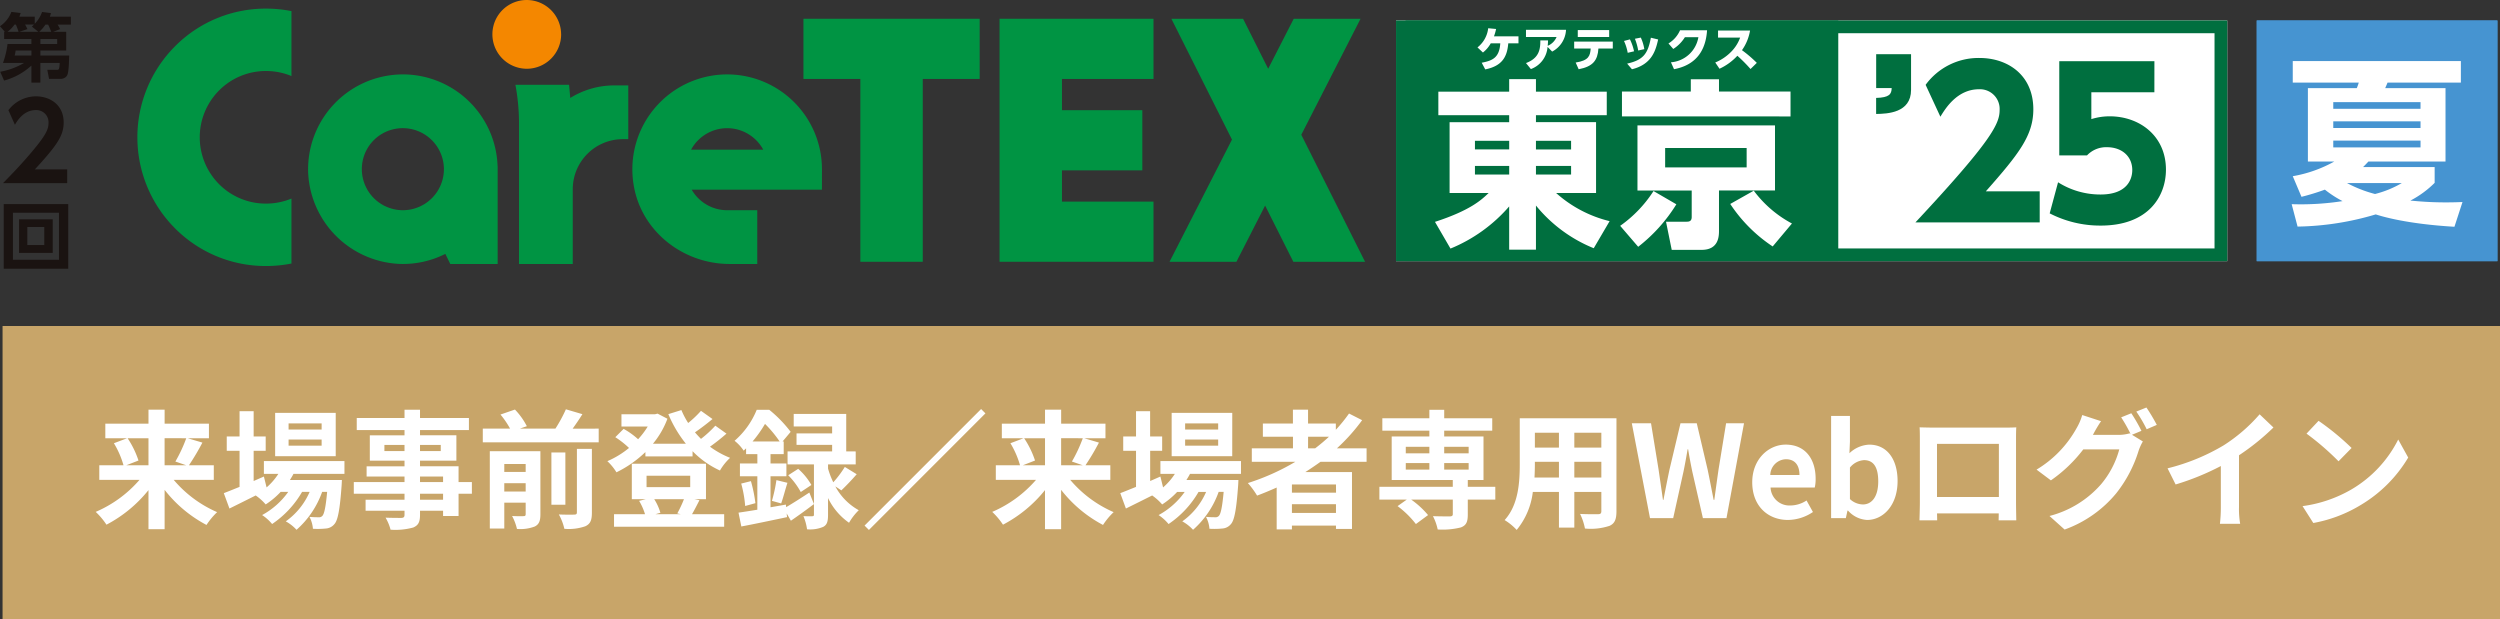
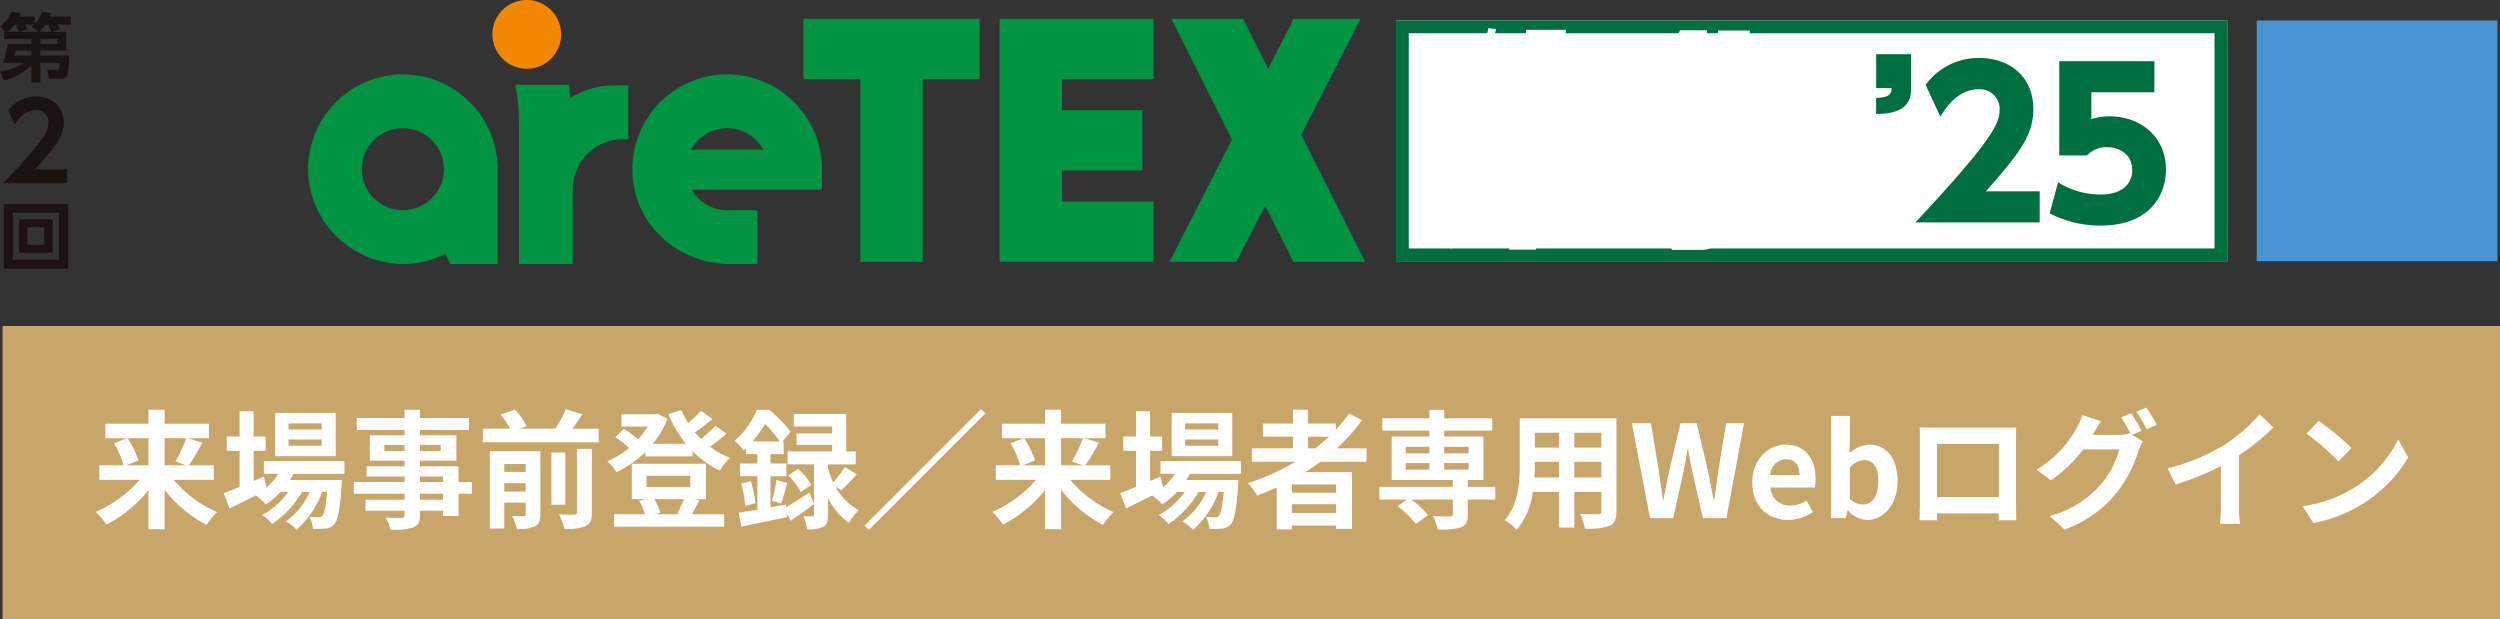
<svg xmlns="http://www.w3.org/2000/svg" width="429.441" height="106.395" viewBox="0 0 429.441 106.395">
  <rect x="0" y="0" width="429.441" height="106.395" fill="#333333" stroke="none" />
  <g id="ctks25-login-head-s" transform="translate(15192.888 12947.816)">
    <rect id="長方形_1954" data-name="長方形 1954" width="429" height="50.396" transform="translate(-15192.447 -12891.816)" fill="#c8a569" />
    <path id="パス_13042" data-name="パス 13042" d="M-189.926-13.728v4.642h-3.806l2.09-.814a15.675,15.675,0,0,0-1.87-3.828Zm6.49,0a24.776,24.776,0,0,1-1.87,4l1.848.638h-3.7v-4.642Zm4.73,7.15V-9.086h-4.268a40.581,40.581,0,0,0,2.31-3.894l-2.53-.748h3.652v-2.508h-7.612v-2.4h-2.772v2.4h-7.414v2.508h3.74l-2.266.858a15.345,15.345,0,0,1,1.65,3.784h-4.158v2.508h6.908a20.768,20.768,0,0,1-7.524,5.5,12.415,12.415,0,0,1,1.848,2.2,22.828,22.828,0,0,0,7.216-5.94v6.71h2.772V-4.862a22.245,22.245,0,0,0,7.194,6.028,12.28,12.28,0,0,1,1.826-2.2,20.4,20.4,0,0,1-7.458-5.544Zm18.524-8.646h-5.676V-16.28h5.676Zm0,2.772h-5.676v-1.056h5.676Zm2.42-5.632h-10.406v7.436h10.406Zm1.5,10.472v-2.2H-170.1v2.2h2.486a10.716,10.716,0,0,1-2.024,2.332l-.462-1.87-1.76.77v-5.192h2.068v-2.464h-2.068V-18.37h-2.42v4.334h-2.2v2.464h2.2v6.2c-1.034.418-1.958.792-2.706,1.078l.968,2.64c1.342-.66,2.926-1.452,4.51-2.244a9.062,9.062,0,0,1,1.716,1.54,13.67,13.67,0,0,0,2.574-2.156h1.3a13.271,13.271,0,0,1-4.488,3.982,7.729,7.729,0,0,1,1.716,1.54,16.787,16.787,0,0,0,5.148-5.522h1.3A12.1,12.1,0,0,1-166.342.55,7.207,7.207,0,0,1-164.494,2a15.677,15.677,0,0,0,4.4-6.512h.858c-.242,2.662-.506,3.784-.814,4.114a.753.753,0,0,1-.66.242c-.286,0-.858,0-1.562-.066a5.218,5.218,0,0,1,.594,2.046,13.828,13.828,0,0,0,2.222-.044A2.051,2.051,0,0,0-158,1.034c.594-.638.946-2.4,1.254-6.688.022-.308.044-.9.044-.9h-8.932c.22-.352.44-.7.616-1.056Zm16.94,4.444h-3.96V-4.2h3.96Zm-3.96-3.982h3.96V-6.2h-3.96Zm-6.116-4.378v-1.056h3.454v1.056Zm9.68-1.056v1.056h-3.564v-1.056Zm5.346,6.38h-2.288V-8.91h-6.622v-.968h6.248v-4.356h-6.248v-.9h8.4V-17.2h-8.4v-1.43h-2.662v1.43h-8.206v2.068h8.206v.9h-5.962v4.356h5.962v.968h-6.512v1.76h6.512V-6.2h-8.712v2h8.712v1.034h-6.688v1.892h6.688v.682c0,.4-.132.528-.55.55-.352,0-1.65,0-2.706-.044a8.065,8.065,0,0,1,.858,2.068,11.586,11.586,0,0,0,3.894-.374c.858-.374,1.166-.9,1.166-2.2v-.682h3.96v.9h2.662V-4.2h2.288Zm5.566,1.628v-1.43h3.674v1.43Zm3.674-4.73v1.364h-3.674V-9.306Zm2.53-2.2h-8.69V1.782h2.486V-2.662h3.674V-.7c0,.264-.088.352-.352.352-.286.022-1.166.022-1.98-.022a9.047,9.047,0,0,1,.836,2.222,6.9,6.9,0,0,0,3.058-.418c.748-.374.968-.99.968-2.112Zm6.27,10.494c0,.308-.11.4-.462.4-.374.022-1.518.022-2.64-.022a9.174,9.174,0,0,1,.946,2.464,8.633,8.633,0,0,0,3.608-.44c.88-.418,1.122-1.056,1.122-2.354V-11.9h-2.574Zm-1.98-10.274h-2.4V-2.31h2.4Zm1.254-4.092c.55-.77,1.144-1.628,1.672-2.486l-2.838-.836a24.664,24.664,0,0,1-1.8,3.322h-6.116l1.21-.418a12.156,12.156,0,0,0-2.046-2.86l-2.486.858a14.753,14.753,0,0,1,1.65,2.42h-4.686v2.354h19.91v-2.354ZM-97.944-3.256A20.947,20.947,0,0,1-99.088-.814l.594.132h-4.334l.836-.242a8.956,8.956,0,0,0-1.056-2.332Zm-6.424-4.026h7.5v1.958h-7.5Zm8.228,4.026h1.98V-9.35H-106.9v6.094h2.4l-1.144.286a10.526,10.526,0,0,1,1.012,2.288h-5.324V1.474h18.92V-.682h-5.522c.374-.638.814-1.5,1.276-2.4Zm3.586-12.628a19.288,19.288,0,0,1-2.464,2.266c-.352-.352-.7-.726-1.034-1.122.968-.66,2.068-1.5,3.014-2.288l-1.98-1.408a18.412,18.412,0,0,1-2.2,2.09,14.253,14.253,0,0,1-1.166-2.222l-2.244.7a21.246,21.246,0,0,0,3.014,5.082h-5.654a14.81,14.81,0,0,0,2.486-4.29l-1.694-.88-.44.11h-5.764v2.112h4.51a13.846,13.846,0,0,1-1.65,2.178,13.281,13.281,0,0,0-2.486-1.782l-1.43,1.43a15.326,15.326,0,0,1,2.354,1.848A15.328,15.328,0,0,1-111.1-9.79a9.3,9.3,0,0,1,1.562,1.914,19.341,19.341,0,0,0,4.972-3.476v.748h8.1v-.9a15.641,15.641,0,0,0,4.708,3.322,9.353,9.353,0,0,1,1.738-2.178,15.557,15.557,0,0,1-3.454-1.914A34.318,34.318,0,0,0-90.64-14.52Zm6.4,2.706a20.791,20.791,0,0,0,2.134-3.014,20.454,20.454,0,0,1,2.508,3.014Zm5.72,10.846-2.64.462V-7.194h2.728v-2.2h-2.728V-11h2.266v-2.178H-81l1.386-1.65a21.862,21.862,0,0,0-3.674-3.784h-2.156a14.059,14.059,0,0,1-3.806,5.324,7.163,7.163,0,0,1,1.562,1.694c.132-.132.286-.264.418-.4V-11h1.936v1.606H-88.33v2.2h2.992v5.742c-1.21.2-2.31.374-3.234.506l.484,2.376C-85.866,1.012-82.962.4-80.234-.176L-80.3-.814-79.574.44c1.254-.858,2.662-1.87,3.96-2.86l-.792-1.98c-1.43.946-2.882,1.87-3.982,2.508Zm9.526-2.442c.77-.726,1.76-1.76,2.64-2.772L-70.312-8.8a18.366,18.366,0,0,1-1.98,2.64,14.269,14.269,0,0,1-.9-2.354V-9.24h4.752v-2.222H-70.07v-6.446h-9.02v2.156h6.6v1.188h-6.116v1.98h6.116v1.122h-7.656V-9.24h4.532V-.616c0,.22-.066.286-.308.286-.22,0-.88.022-1.5-.022A8.933,8.933,0,0,1-76.8,1.914,5.786,5.786,0,0,0-74.03,1.5c.682-.352.836-.968.836-2.068V-3.454A11.076,11.076,0,0,0-69.586.792a9.717,9.717,0,0,1,1.672-2.156A10.143,10.143,0,0,1-71.94-5.456ZM-88.11-5.94a20.021,20.021,0,0,1,.682,3.85l1.76-.484a25.128,25.128,0,0,0-.77-3.784Zm6.864,3.41c.33-.9.682-2.31,1.078-3.542l-1.892-.462a26.976,26.976,0,0,1-.77,3.564Zm1.21-4.84A12.58,12.58,0,0,1-77.88-4.488l1.826-1.21A10.745,10.745,0,0,0-78.32-8.47ZM-46.9-18.744l-20.02,20.02.748.748L-46.156-18Zm10.978,5.016v4.642h-3.806l2.09-.814a15.676,15.676,0,0,0-1.87-3.828Zm6.49,0a24.777,24.777,0,0,1-1.87,4l1.848.638h-3.7v-4.642Zm4.73,7.15V-9.086h-4.268a40.582,40.582,0,0,0,2.31-3.894l-2.53-.748h3.652v-2.508h-7.612v-2.4h-2.772v2.4H-43.34v2.508h3.74l-2.266.858a15.345,15.345,0,0,1,1.65,3.784h-4.158v2.508h6.908a20.768,20.768,0,0,1-7.524,5.5,12.415,12.415,0,0,1,1.848,2.2,22.828,22.828,0,0,0,7.216-5.94v6.71h2.772V-4.862A22.245,22.245,0,0,0-25.96,1.166a12.28,12.28,0,0,1,1.826-2.2,20.4,20.4,0,0,1-7.458-5.544Zm18.524-8.646h-5.676V-16.28h5.676Zm0,2.772h-5.676v-1.056h5.676Zm2.42-5.632H-14.168v7.436H-3.762Zm1.5,10.472v-2.2H-16.1v2.2h2.486A10.716,10.716,0,0,1-15.642-5.28L-16.1-7.15l-1.76.77v-5.192H-15.8v-2.464h-2.068V-18.37h-2.42v4.334h-2.2v2.464h2.2v6.2c-1.034.418-1.958.792-2.706,1.078l.968,2.64c1.342-.66,2.926-1.452,4.51-2.244A9.062,9.062,0,0,1-15.8-2.354,13.67,13.67,0,0,0-13.222-4.51h1.3A13.271,13.271,0,0,1-16.412-.528,7.729,7.729,0,0,1-14.7,1.012,16.787,16.787,0,0,0-9.548-4.51h1.3A12.1,12.1,0,0,1-12.342.55,7.207,7.207,0,0,1-10.494,2a15.677,15.677,0,0,0,4.4-6.512h.858C-5.478-1.848-5.742-.726-6.05-.4a.753.753,0,0,1-.66.242c-.286,0-.858,0-1.562-.066a5.217,5.217,0,0,1,.594,2.046,13.828,13.828,0,0,0,2.222-.044A2.051,2.051,0,0,0-4,1.034c.594-.638.946-2.4,1.254-6.688.022-.308.044-.9.044-.9h-8.932c.22-.352.44-.7.616-1.056Zm11.528-6.38h3.586a30.042,30.042,0,0,1-2.376,2H9.262Zm4.8,9.614H6.49V-5.786h7.568ZM6.49-.9V-2.4h7.568V-.9ZM19.316-9.68v-2.31h-5.1a32.179,32.179,0,0,0,4.334-4.84L16.3-17.974a26.791,26.791,0,0,1-2.266,2.794v-1.078H9.262v-2.376h-2.6v2.376H1.5v2.266h5.17v2H-.4v2.31h7.48A38.98,38.98,0,0,1-1.078-6.028,14.237,14.237,0,0,1,.506-3.872c1.122-.418,2.266-.9,3.366-1.386V1.936H6.49v-.66h7.568v.572h2.75V-7.92H8.8c.9-.572,1.738-1.144,2.6-1.76Zm6.732.22H30.1v1.122H26.048Zm0-2.794H30.1v1.122H26.048Zm10.8,0v1.122h-4.2v-1.122Zm0,3.916h-4.2V-9.46h4.2ZM41.426-5.39H36.7V-6.556H39.4v-7.48H32.648v-.99H40.9V-17.16h-8.25v-1.452H30.1v1.452H22.022v2.134H30.1v.99H23.628v7.48H34.122V-5.39H21.516v2.2h4.708L24.64-2.068a16.144,16.144,0,0,1,3.146,3.08l2.09-1.54a15.118,15.118,0,0,0-2.9-2.662h7.15V-.7c0,.286-.132.374-.484.4-.374,0-1.76,0-2.926-.044a8.9,8.9,0,0,1,.814,2.288,12.94,12.94,0,0,0,3.982-.352c.924-.352,1.188-.946,1.188-2.2V-3.19h4.73ZM55-6.974V-9.68h4.642v2.706Zm-6.842,0c.044-.814.066-1.606.066-2.31v-.4H52.36v2.706Zm4.2-7.7v2.552H48.224v-2.552Zm7.282,2.552H55v-2.552h4.642Zm2.6-5.038H45.628v7.854c0,3.08-.2,7-2.6,9.636A9.663,9.663,0,0,1,45.1,2.024,12.6,12.6,0,0,0,47.872-4.51H52.36V1.628H55V-4.51h4.642v3.3c0,.4-.154.528-.572.528-.4,0-1.848.022-3.08-.044a9.891,9.891,0,0,1,.836,2.508A10.216,10.216,0,0,0,61.05,1.32c.88-.4,1.188-1.1,1.188-2.508ZM68,0h3.982l1.782-8.052c.264-1.276.484-2.53.7-3.784h.088c.2,1.254.44,2.508.7,3.784L77.088,0h4.048L84.15-16.3H81.07l-1.3,7.964c-.242,1.694-.484,3.432-.726,5.192h-.11c-.352-1.76-.682-3.52-1.034-5.192L76.032-16.3H73.238L71.346-8.338c-.352,1.694-.7,3.432-1.034,5.192h-.088c-.242-1.76-.506-3.476-.748-5.192l-1.3-7.964h-3.3ZM91.7.308a7.756,7.756,0,0,0,4.29-1.364l-1.1-1.98a5.078,5.078,0,0,1-2.772.858,3.237,3.237,0,0,1-3.41-3.08h7.59a6.08,6.08,0,0,0,.154-1.5c0-3.388-1.76-5.874-5.148-5.874-2.926,0-5.742,2.486-5.742,6.468C85.558-2.09,88.242.308,91.7.308ZM88.66-7.414a2.773,2.773,0,0,1,2.684-2.706c1.584,0,2.332,1.056,2.332,2.706ZM105.292.308c2.706,0,5.236-2.442,5.236-6.688,0-3.762-1.826-6.248-4.862-6.248a5.256,5.256,0,0,0-3.41,1.474l.088-1.98v-4.422H99.11V0h2.53l.286-1.3h.088A4.707,4.707,0,0,0,105.292.308Zm-.726-2.662a3.357,3.357,0,0,1-2.222-.924V-8.69a3.393,3.393,0,0,1,2.42-1.276c1.694,0,2.442,1.3,2.442,3.652C107.206-3.63,106.062-2.354,104.566-2.354ZM114.312-15.6c.044.616.044,1.518.044,2.134V-2.706c0,1.056-.066,2.97-.066,3.08h3.036c0-.066,0-.572-.022-1.188h10.6c0,.638-.022,1.144-.022,1.188h3.036c0-.088-.044-2.2-.044-3.058v-10.78c0-.66,0-1.474.044-2.134-.792.044-1.628.044-2.178.044h-12.1C116.05-15.554,115.214-15.576,114.312-15.6ZM117.3-12.76H127.93v9.13H117.3Zm33.374-5.258-1.738.7a25.512,25.512,0,0,1,1.606,2.838l-.154-.088a6.93,6.93,0,0,1-1.914.264h-4.4c.022-.044.044-.066.066-.11a22.824,22.824,0,0,1,1.342-2.244l-3.234-1.056a9.955,9.955,0,0,1-.99,2.288A19.026,19.026,0,0,1,134.4-8.338l2.464,1.848a24.719,24.719,0,0,0,5.566-5.324h6.182a15.563,15.563,0,0,1-3.124,5.984A17.6,17.6,0,0,1,136.62-.374l2.6,2.332a20.49,20.49,0,0,0,8.866-6.226,22.336,22.336,0,0,0,3.85-7.326,8.809,8.809,0,0,1,.726-1.584l-1.87-1.144L152.416-15A27.967,27.967,0,0,0,150.678-18.018Zm2.6-.99-1.738.7a23.326,23.326,0,0,1,1.782,3.036l1.738-.748A31.416,31.416,0,0,0,153.274-19.008Zm3.63,10.45,1.386,2.772a44.083,44.083,0,0,0,7.766-3.168v7.04A24.638,24.638,0,0,1,165.9.968h3.476a15.126,15.126,0,0,1-.2-2.882V-10.8a40.353,40.353,0,0,0,5.918-4.774l-2.376-2.266a28.2,28.2,0,0,1-6.2,5.346A35.376,35.376,0,0,1,156.9-8.558Zm25.938-8.162-2.068,2.2a45.743,45.743,0,0,1,5.5,4.752l2.244-2.288A44.434,44.434,0,0,0,182.842-16.72Zm-2.75,14.652,1.848,2.9a23.825,23.825,0,0,0,8.162-3.1,23.394,23.394,0,0,0,8.14-8.14l-1.716-3.1a20.715,20.715,0,0,1-8.008,8.558A22.675,22.675,0,0,1,180.092-2.068Z" transform="translate(-14977.457 -12858.809)" fill="#fff" />
    <g id="グループ_16476" data-name="グループ 16476" transform="translate(-13906.238 -13264.41)">
      <g id="長方形_2439" data-name="長方形 2439" transform="translate(-1046.847 320.11)" fill="#fff" stroke="#006f3f" stroke-width="2.189">
        <rect width="142.789" height="41.35" stroke="none" />
        <rect x="1.095" y="1.095" width="140.6" height="39.161" fill="none" />
      </g>
      <g id="長方形_2440" data-name="長方形 2440" transform="translate(-899 320.11)" fill="#4694d1" stroke="#4694d1" stroke-width="2.189">
        <rect width="41.35" height="41.35" stroke="none" />
-         <rect x="1.095" y="1.095" width="39.16" height="39.16" fill="none" />
      </g>
-       <rect id="長方形_2441" data-name="長方形 2441" width="74.334" height="41.329" transform="translate(-1045.212 320.11)" fill="#006f3f" />
      <g id="グループ_16388" data-name="グループ 16388" transform="translate(-1040.153 330.186)">
        <path id="パス_15023" data-name="パス 15023" d="M-1002.563,336.824h-12.164v1.2h10.325v12.167h-6.863a21.306,21.306,0,0,0,9.192,4.837l-2.727,4.651a24.784,24.784,0,0,1-9.927-7.332v7.578h-4.6V352.5a26.729,26.729,0,0,1-10.081,7.239l-2.666-4.589c6.158-2,8.028-3.82,9.223-4.96h-6.711V338.026h10.235v-1.2h-12.166v-4.036h12.166v-2.156h4.6v2.156h12.164Zm-22.643,5.884h5.883v-1.479h-5.883Zm0,4.313h5.883v-1.479h-5.883Zm10.479-5.791v1.479h6.036v-1.479Zm0,4.313v1.479h6.036v-1.479Z" transform="translate(1032.07 -330.632)" fill="#fff" />
        <path id="パス_15024" data-name="パス 15024" d="M-999.217,355.832a21.5,21.5,0,0,0,5.73-5.976l3.922,2.279a27.582,27.582,0,0,1-6.558,7.3Zm29.263-18.791H-998.91v-4.282h11.827v-2.1h4.841v2.1h12.288Zm-2.666,12.722h-9.622v6.87c0,.894,0,3.327-2.972,3.327h-5.148l-.981-4.836h3.554c.429,0,.859-.092.859-.8v-4.559h-9.316V338.581h23.625Zm-4.872-7.3h-14v3.327h14Zm1.225,7.332a19.666,19.666,0,0,0,6.558,5.637l-3.309,3.943a25.739,25.739,0,0,1-7.292-7.3Z" transform="translate(1031.027 -330.633)" fill="#fff" />
      </g>
-       <path id="パス_15025" data-name="パス 15025" d="M-852.127,355.891c-8.4-.493-12.661-1.848-13.52-2.125a49.3,49.3,0,0,1-13.427,2.094l-1.013-3.85a46.7,46.7,0,0,0,8.737-.524,18.965,18.965,0,0,1-3.034-1.971,39.292,39.292,0,0,1-4.016,1.233l-1.5-3.543a22.429,22.429,0,0,0,7.143-2.525H-877.3v-12.6h8.4a8.744,8.744,0,0,0,.337-.956H-879.9v-3.7h28.879v3.7h-12.6c-.123.339-.184.432-.4.956h10.361v12.6H-866.9c-.337.37-.552.586-.92.956h12.294v2.71a16.894,16.894,0,0,1-4.169,3.049c1.379.123,3.28.308,6.1.308,1.226,0,2.055-.031,2.852-.062Zm-5.825-21.406h-14.99v1.14h14.99Zm0,3.3h-14.99v1.14h14.99Zm0,3.3h-14.99v1.17h14.99Zm-12.631,7.3a22,22,0,0,0,4.814,1.878,17.679,17.679,0,0,0,4.6-1.878Z" transform="translate(-12.908 -0.344)" fill="#fff" />
      <g id="グループ_16389" data-name="グループ 16389" transform="translate(-964.372 325.908)">
        <path id="パス_15026" data-name="パス 15026" d="M-947.808,326.213v6.13c0,3.96-4.077,4.1-6,4.132v-2.755c2.3-.069,2.639-.655,2.672-1.688H-953.8v-5.82Z" transform="translate(953.804 -326.213)" fill="#006f3f" />
        <path id="パス_15027" data-name="パス 15027" d="M-925.488,349.782v5.338h-21.345c13.157-14.085,14.459-16.978,14.459-19.286a3.385,3.385,0,0,0-3.529-3.582c-3.769,0-5.789,3.306-6.646,4.717l-2.536-5.475a11.251,11.251,0,0,1,9.251-4.615c4.9,0,9.251,2.962,9.251,8.816,0,4.512-2.5,7.68-8.155,14.086Z" transform="translate(953.583 -326.234)" fill="#006f3f" />
        <path id="パス_15028" data-name="パス 15028" d="M-905.034,332.787h-10.827V337.4a10.427,10.427,0,0,1,3.153-.482c5.1,0,9.661,3.341,9.661,9.161,0,4.512-2.946,9.609-11.2,9.609a18.924,18.924,0,0,1-8.77-2.1l1.439-5.338a13.587,13.587,0,0,0,7.3,2.1c4.625,0,5.447-2.686,5.447-4.2,0-2.376-1.815-3.926-4.351-3.926a4.507,4.507,0,0,0-3.426,1.412h-4.763V327.449h16.343Z" transform="translate(952.827 -326.252)" fill="#006f3f" />
      </g>
      <path id="パス_15029" data-name="パス 15029" d="M-1123.618,319.923h-20.493v10.336h9.775v31.406h10.719V330.259l9.775,0V319.923Z" transform="translate(-4.525 -0.106)" fill="#009443" />
      <path id="パス_15030" data-name="パス 15030" d="M-1056.533,339.848l10.18-19.924h-11.479l-4.389,8.587-4.312-8.587h-12.315l10.41,20.753-10.726,20.989h11.486l4.932-9.653,4.846,9.653h12.32Z" transform="translate(-6.587 -0.106)" fill="#009443" />
      <path id="パス_15031" data-name="パス 15031" d="M-1098.6,319.923h-10.721v41.742h26.446V351.332H-1098.6v-5.369l13.806,0V335.627H-1098.6v-5.367l15.725,0V319.923Z" transform="translate(-5.63 -0.106)" fill="#009443" />
      <path id="パス_15032" data-name="パス 15032" d="M-1187.49,322.5a5.913,5.913,0,0,0-7.3-5.738,5.879,5.879,0,0,0-4.343,4.351,5.918,5.918,0,0,0,5.747,7.291,5.911,5.911,0,0,0,5.9-5.9" transform="translate(-2.773)" fill="#f48700" />
-       <path id="パス_15033" data-name="パス 15033" d="M-1255.814,324.6a22.133,22.133,0,0,0,0,31.262,21.945,21.945,0,0,0,15.631,6.476,22.464,22.464,0,0,0,4.374-.429V350.752a11.434,11.434,0,0,1-4.374.864,11.313,11.313,0,0,1-8.054-3.333,11.412,11.412,0,0,1,0-16.109,11.315,11.315,0,0,1,8.054-3.335,11.381,11.381,0,0,1,4.374.866V318.551a22.314,22.314,0,0,0-4.374-.43,21.96,21.96,0,0,0-15.631,6.475" transform="translate(-0.774 -0.048)" fill="#009443" />
      <path id="パス_15034" data-name="パス 15034" d="M-1215.713,353.123a7.062,7.062,0,0,1-6.884-8.572,7.02,7.02,0,0,1,5.371-5.361,7.063,7.063,0,0,1,8.566,6.884,7.059,7.059,0,0,1-7.053,7.049m0-23.329a16.3,16.3,0,0,0-16.262,17.011,16.434,16.434,0,0,0,15.758,15.544,16.185,16.185,0,0,0,7.8-1.724l.853,1.74h8.136V345.6h-.012a16.3,16.3,0,0,0-16.274-15.808" transform="translate(-1.735 -0.419)" fill="#009443" />
      <path id="パス_15035" data-name="パス 15035" d="M-1164.378,342.726a7.053,7.053,0,0,1,6.2-3.695,7.058,7.058,0,0,1,6.2,3.695Zm6.2-12.932a16.306,16.306,0,0,0-16.055,19.039c1.309,7.912,8.477,13.525,16.5,13.525h4.726v-9.234h-5.167a7.044,7.044,0,0,1-6.1-3.534h22.374l.007-3.506-.013-.009h.013a16.3,16.3,0,0,0-16.278-16.28" transform="translate(-3.562 -0.419)" fill="#009443" />
      <path id="パス_15036" data-name="パス 15036" d="M-1185.788,333.9l-.205-2.256h-9.216a36.424,36.424,0,0,1,.616,6.992v23.789h9.232v-12.87a8.6,8.6,0,0,1,8.579-8.579h.958v-9.235h-2.488a14.385,14.385,0,0,0-7.476,2.159" transform="translate(-2.903 -0.478)" fill="#009443" />
      <g id="グループ_16390" data-name="グループ 16390" transform="translate(-1286.009 351.655)">
        <path id="パス_15037" data-name="パス 15037" d="M-1274.908,352.8v11.106h-11.08V352.8Zm-9.5,1.488v8.079h7.911v-8.079Zm6.835,1.128v5.771h-5.783v-5.771Zm-4.361,1.322v3.1h2.911v-3.1Z" transform="translate(1285.988 -352.805)" fill="#1a1311" />
      </g>
      <g id="グループ_16391" data-name="グループ 16391" transform="translate(-1286.136 333.14)">
        <path id="パス_15038" data-name="パス 15038" d="M-1275.091,346.232V348.6h-11.028c1.612-1.649,3.371-3.462,5.221-5.7,2.216-2.657,2.6-3.628,2.6-4.653a2.094,2.094,0,0,0-2.2-2.2c-2.106,0-3.224,1.924-3.572,2.528l-1.117-2.51a5.978,5.978,0,0,1,4.727-2.381c2.362,0,4.763,1.41,4.763,4.488,0,2.216-1.062,3.848-4.947,8.061Z" transform="translate(1286.119 -333.683)" fill="#1a1311" />
      </g>
      <g id="グループ_16392" data-name="グループ 16392" transform="translate(-1286.65 318.636)">
        <path id="パス_15039" data-name="パス 15039" d="M-1275.275,322.127v3.219h-4.437v.859h4.95c-.064,2.27-.154,3.155-.424,3.514a1.285,1.285,0,0,1-1.025.487h-2.013l-.3-1.551h1.565c.436,0,.5,0,.564-1.18h-3.321v3.373h-1.54v-2.924a11.22,11.22,0,0,1-4.693,2.577l-.667-1.513a12.371,12.371,0,0,0,4.091-1.513h-3.616a14.509,14.509,0,0,0,.782-3.257h4.1v-.859h-4.681v-1.232h.129l-.846-.961a5.125,5.125,0,0,0,1.962-2.462l1.59.193c-.09.282-.116.372-.218.628h2.641v1.218a5.394,5.394,0,0,0,1.257-2.027l1.527.193a4.424,4.424,0,0,1-.194.616h3.617v1.359h-2.283a6.431,6.431,0,0,1,.436.782l-1.205.461Zm-8.183,0c-.179-.576-.384-1.052-.462-1.243h-.243a5.553,5.553,0,0,1-1.193,1.243Zm-.513,3.219a4.141,4.141,0,0,1-.167.859h2.885v-.859Zm3.912-3.219-1.115-.9c.205-.193.257-.244.372-.347h-1.539a6.321,6.321,0,0,1,.4.782l-1.372.461Zm2.218,0c-.129-.294-.333-.82-.538-1.243h-.462a6.365,6.365,0,0,1-1.077,1.243Zm1.013,2.09v-.859h-2.884v.859Z" transform="translate(1286.65 -318.703)" fill="#1a1311" />
      </g>
      <g id="グループ_16393" data-name="グループ 16393" transform="translate(-1032.854 321.443)">
        <path id="パス_15040" data-name="パス 15040" d="M-1023.806,327.528c1.865-.362,3.029-.856,3.19-3.326h-1.639a5.286,5.286,0,0,1-1.339,1.573l-.938-.879a4.886,4.886,0,0,0,1.841-3.294l1.357.129a9.36,9.36,0,0,1-.362,1.26h4.207V324.2h-1.753c-.194,2.276-1.009,3.884-3.957,4.473Z" transform="translate(1024.532 -321.602)" fill="#fff" />
        <path id="パス_15041" data-name="パス 15041" d="M-1015.927,327.594c2.229-.832,2.48-2.316,2.463-3.891h1.324c-.008.33-.016.541-.057.929a2.825,2.825,0,0,0,1.527-1.518h-5.257v-1.235h6.878a4.455,4.455,0,0,1-2.382,3.745l-.79-.808a4.384,4.384,0,0,1-2.866,3.811Z" transform="translate(1024.259 -321.611)" fill="#fff" />
-         <path id="パス_15042" data-name="パス 15042" d="M-1001.365,323.114h-5.394v-1.187h5.394Zm-5.756,4.392c2.308-.355,2.479-1.2,2.584-2.4h-2.842v-1.2h6.635v1.2h-2.469c-.13,2.035-.945,3.083-3.393,3.552Z" transform="translate(1023.987 -321.612)" fill="#fff" />
        <path id="パス_15043" data-name="パス 15043" d="M-996.1,325.481a9.822,9.822,0,0,0-.564-2.018l1.016-.2a7.676,7.676,0,0,1,.6,1.987Zm-1.9,2.253c2.76-.622,3.559-1.663,4.076-4.449l1.252.3c-.412,1.8-1.018,4.262-4.5,5.118Zm.1-1.857a8.4,8.4,0,0,0-.638-2.035l1.019-.274a8.845,8.845,0,0,1,.71,2.05Z" transform="translate(1023.707 -321.655)" fill="#fff" />
        <path id="パス_15044" data-name="パス 15044" d="M-990.223,327.467a5.18,5.18,0,0,0,4.713-4.311h-2.316a6.327,6.327,0,0,1-2,2.018l-.823-.945a4.931,4.931,0,0,0,1.986-2.261h4.643c-.315,4.886-3.366,6.243-5.676,6.685Z" transform="translate(1023.456 -321.614)" fill="#fff" />
        <path id="パス_15045" data-name="パス 15045" d="M-976.371,322.011a8.156,8.156,0,0,1-1.389,3.374,21.21,21.21,0,0,1,2.55,2.18l-1.08,1.056a25.518,25.518,0,0,0-2.263-2.276,9.621,9.621,0,0,1-3.067,2.229l-.728-1.075a8.176,8.176,0,0,0,2.78-1.889,6.663,6.663,0,0,0,1.493-2.382h-3.795v-1.218Z" transform="translate(1023.193 -321.615)" fill="#fff" />
      </g>
    </g>
  </g>
</svg>